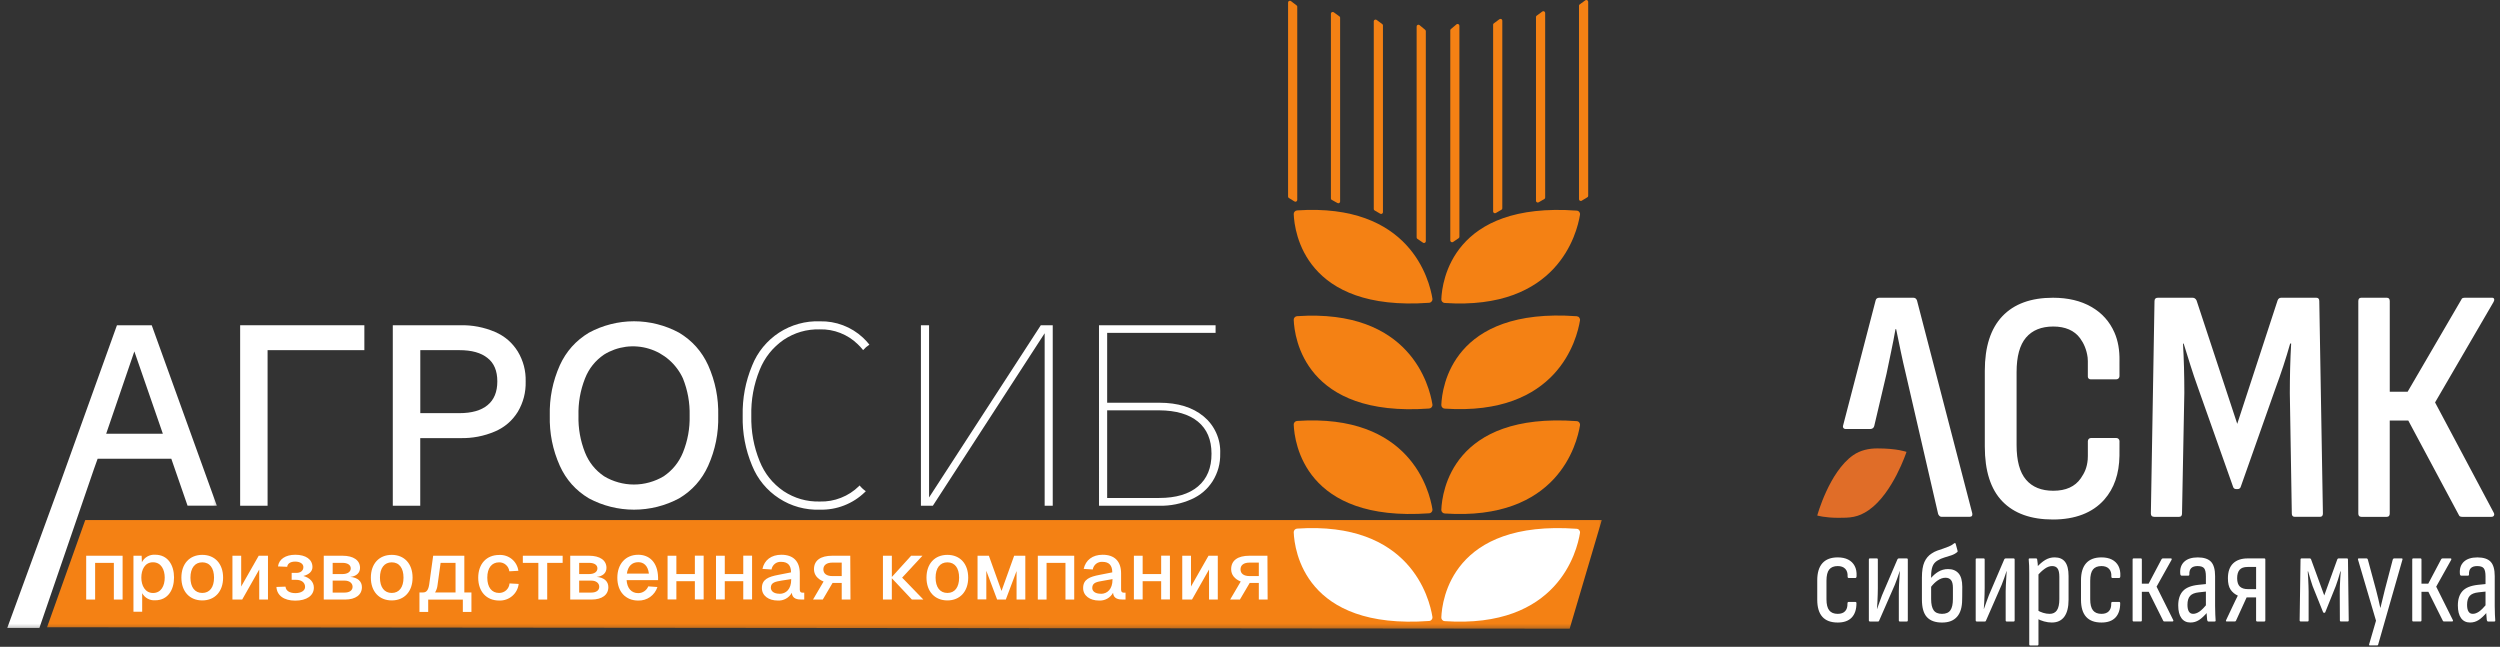
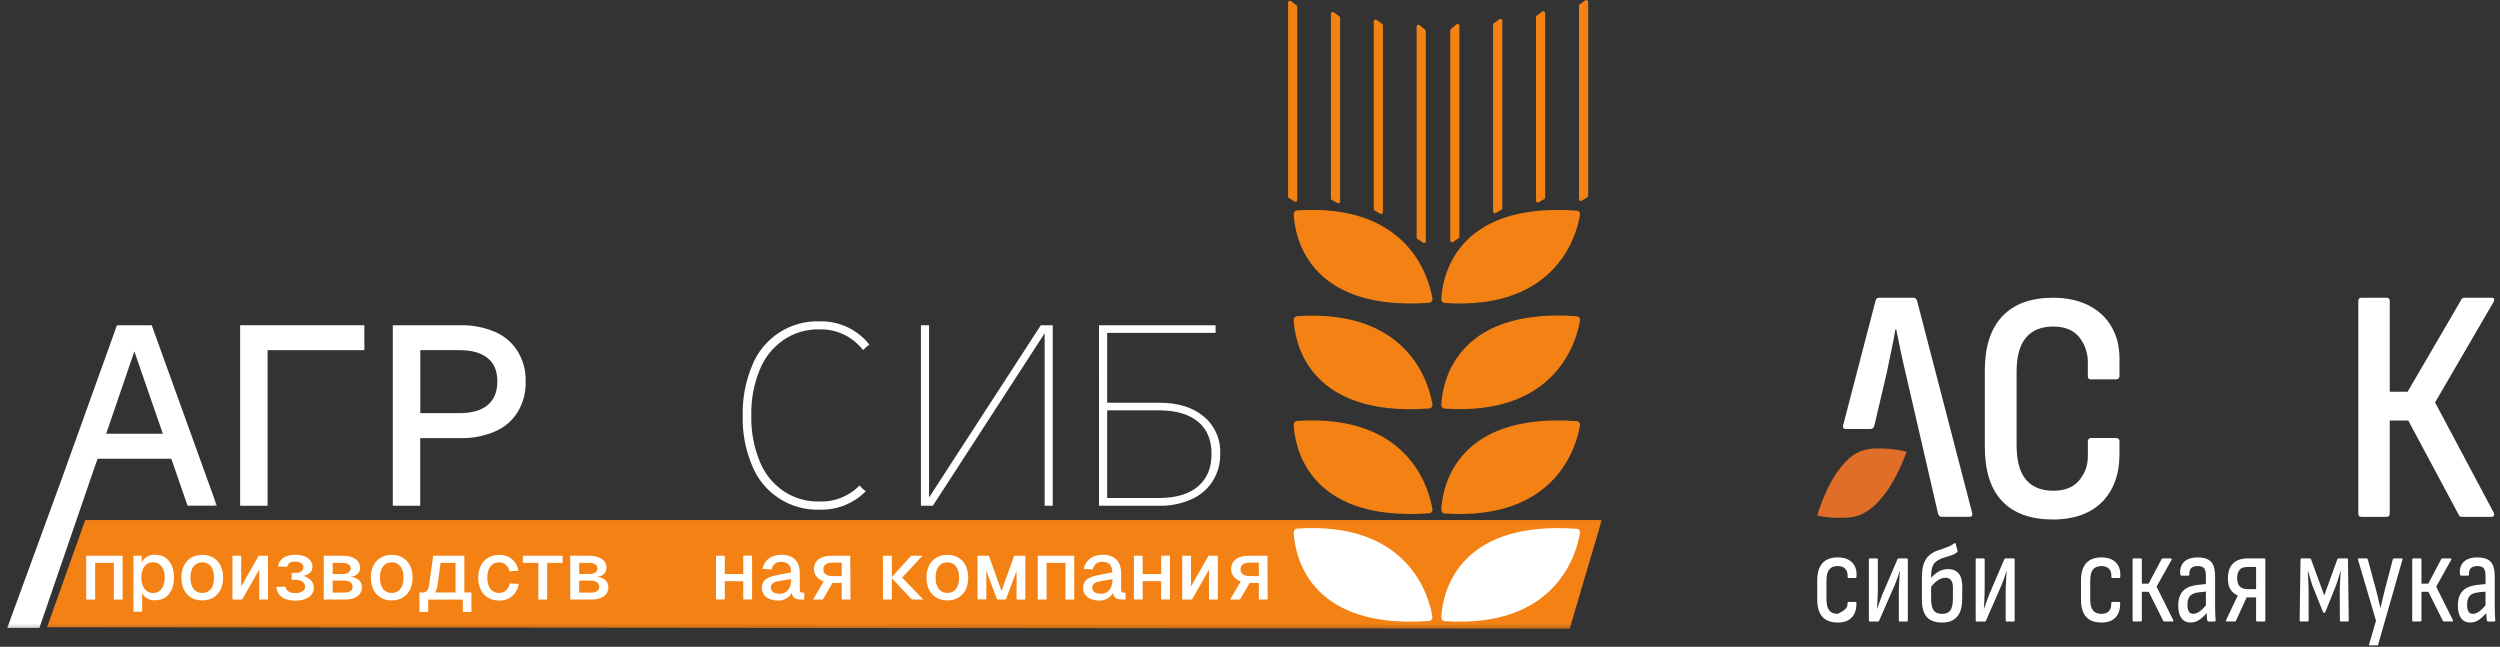
<svg xmlns="http://www.w3.org/2000/svg" width="487" height="126" viewBox="0 0 487 126" fill="none">
  <rect x="0" y="0" width="487" height="126" fill="#333333" stroke="none" />
-   <path d="M419.636 100.677C419.206 100.677 418.99 100.461 418.99 100.027L419.697 58.653C419.701 58.219 419.917 58 420.347 58H427.115C427.458 58 427.718 58.175 427.888 58.522L435.815 82.566L443.674 58.522C443.804 58.175 444.039 58 444.385 58H451.216C451.602 58 451.797 58.219 451.797 58.653L452.504 100.027C452.504 100.461 452.313 100.677 451.923 100.677H447.025C446.638 100.677 446.444 100.461 446.444 100.027L446.057 76.57C446.057 74.92 446.079 73.28 446.122 71.652C446.165 70.024 446.23 68.449 446.317 66.927H446.122C445.736 68.318 445.294 69.761 444.803 71.261C444.308 72.761 443.804 74.205 443.288 75.595L436.523 94.752C436.436 95.099 436.22 95.274 435.877 95.274H435.62C435.277 95.274 435.061 95.102 434.977 94.752L428.147 75.467C427.631 74.033 427.149 72.599 426.698 71.167C426.247 69.733 425.805 68.324 425.378 66.933H425.248C425.335 68.411 425.4 69.964 425.443 71.592C425.486 73.22 425.508 74.861 425.508 76.511L425.057 100.033C425.057 100.467 424.862 100.683 424.476 100.683H419.642L419.636 100.677Z" fill="white" />
  <path d="M459.98 100.677C459.594 100.677 459.399 100.461 459.399 100.027V58.653C459.399 58.219 459.594 58 459.98 58H464.943C465.33 58 465.525 58.219 465.525 58.653V76.311H469.005L479.414 58.456C479.5 58.241 479.608 58.109 479.735 58.066C479.865 58.022 479.995 58 480.125 58H485.474C485.688 58 485.817 58.087 485.861 58.259C485.904 58.434 485.861 58.628 485.731 58.847L474.351 78.395L485.759 99.833C485.889 100.052 485.91 100.246 485.824 100.421C485.737 100.596 485.567 100.68 485.308 100.68H479.636C479.506 100.68 479.38 100.658 479.25 100.614C479.12 100.571 479.012 100.442 478.928 100.224L469.131 81.916H465.521V100.03C465.521 100.464 465.327 100.68 464.94 100.68H459.977L459.98 100.677Z" fill="white" />
  <path d="M412.879 85.935C412.879 85.597 412.604 85.322 412.267 85.322H407.326C406.986 85.322 406.714 85.597 406.714 85.935V85.966C406.714 86.303 406.714 87.425 406.714 87.769C406.714 88.125 406.72 88.384 406.714 88.772V88.809C406.714 89.056 406.707 89.3 406.686 89.547C406.541 91.097 406.089 92.09 405.332 93.184C404.213 94.793 402.433 95.599 399.982 95.599C397.661 95.599 395.89 94.88 394.666 93.443C393.443 92.006 392.831 89.762 392.831 86.716V72.489C392.831 69.443 393.443 67.199 394.666 65.762C395.89 64.324 397.664 63.606 399.982 63.606C402.3 63.606 404.084 64.368 405.202 65.89C405.919 66.868 406.482 68.124 406.673 69.658L406.711 70.358V73.248V73.376C406.711 73.661 406.942 73.892 407.227 73.892H407.323H412.264C412.604 73.892 412.876 73.617 412.876 73.28V73.251C412.883 72.639 412.876 71.252 412.873 70.674C412.873 70.53 412.873 70.386 412.876 70.236C412.907 68.221 412.601 66.402 411.903 64.796C410.957 62.631 409.455 60.956 407.39 59.775C405.329 58.591 402.838 58 399.917 58C395.618 58 392.333 59.203 390.055 61.606C387.777 64.009 386.64 67.552 386.64 72.23V86.972C386.64 91.737 387.777 95.299 390.055 97.658C392.333 100.021 395.618 101.199 399.914 101.199C404.21 101.199 407.625 99.911 409.903 97.337C411.829 95.159 412.818 92.309 412.87 88.781C412.879 88.138 412.886 86.663 412.876 85.963V85.935H412.879Z" fill="white" />
-   <path d="M357.993 121.269C356.661 121.269 355.663 120.9 354.998 120.159C354.334 119.419 354 118.31 354 116.828V113.044C354 111.563 354.337 110.451 355.011 109.701C355.684 108.954 356.68 108.579 357.993 108.579C358.79 108.579 359.47 108.723 360.027 109.007C360.583 109.295 361.003 109.704 361.288 110.245C361.572 110.782 361.696 111.429 361.662 112.188C361.662 112.457 361.587 112.591 361.436 112.591H360.113C359.98 112.591 359.912 112.491 359.912 112.288C359.946 111.651 359.792 111.154 359.452 110.801C359.112 110.448 358.624 110.27 357.993 110.27C357.245 110.27 356.692 110.492 356.333 110.938C355.975 111.385 355.796 112.12 355.796 113.144V116.728C355.796 117.722 355.975 118.444 356.333 118.897C356.692 119.35 357.245 119.578 357.993 119.578C358.624 119.578 359.103 119.406 359.427 119.059C359.752 118.716 359.906 118.222 359.888 117.585C359.888 117.366 359.953 117.257 360.089 117.257H361.436C361.569 117.257 361.637 117.341 361.637 117.51C361.637 118.722 361.328 119.65 360.713 120.297C360.098 120.944 359.189 121.269 357.993 121.269Z" fill="white" />
+   <path d="M357.993 121.269C356.661 121.269 355.663 120.9 354.998 120.159C354.334 119.419 354 118.31 354 116.828V113.044C354 111.563 354.337 110.451 355.011 109.701C355.684 108.954 356.68 108.579 357.993 108.579C358.79 108.579 359.47 108.723 360.027 109.007C360.583 109.295 361.003 109.704 361.288 110.245C361.572 110.782 361.696 111.429 361.662 112.188C361.662 112.457 361.587 112.591 361.436 112.591H360.113C359.98 112.591 359.912 112.491 359.912 112.288C359.946 111.651 359.792 111.154 359.452 110.801C359.112 110.448 358.624 110.27 357.993 110.27C357.245 110.27 356.692 110.492 356.333 110.938C355.975 111.385 355.796 112.12 355.796 113.144V116.728C355.796 117.722 355.975 118.444 356.333 118.897C356.692 119.35 357.245 119.578 357.993 119.578C359.752 118.716 359.906 118.222 359.888 117.585C359.888 117.366 359.953 117.257 360.089 117.257H361.436C361.569 117.257 361.637 117.341 361.637 117.51C361.637 118.722 361.328 119.65 360.713 120.297C360.098 120.944 359.189 121.269 357.993 121.269Z" fill="white" />
  <path d="M364.255 121.065C364.122 121.065 364.054 120.99 364.054 120.837V109.004C364.054 108.854 364.119 108.776 364.255 108.776H365.603C365.735 108.776 365.803 108.851 365.803 109.004V114.554C365.803 114.857 365.794 115.269 365.779 115.791C365.763 116.313 365.742 116.838 365.717 117.369C365.692 117.9 365.661 118.316 365.63 118.619H365.655C365.822 118.181 365.983 117.731 366.14 117.269C366.298 116.806 366.462 116.366 366.626 115.944L369.62 108.957C369.654 108.892 369.691 108.845 369.732 108.82C369.772 108.795 369.818 108.782 369.868 108.782H371.441C371.574 108.782 371.642 108.857 371.642 109.01V120.843C371.642 120.993 371.574 121.072 371.441 121.072H370.093C369.96 121.072 369.892 120.997 369.892 120.843V115.191C369.892 114.872 369.905 114.463 369.929 113.966C369.954 113.469 369.982 112.969 370.016 112.466C370.05 111.963 370.075 111.557 370.09 111.254H370.065C369.917 111.691 369.766 112.132 369.617 112.579C369.469 113.026 369.302 113.466 369.12 113.904L366.051 120.918C366.035 121.018 365.967 121.068 365.85 121.068H364.252L364.255 121.065Z" fill="white" />
  <path d="M385.067 121.065C384.934 121.065 384.866 120.99 384.866 120.837V109.004C384.866 108.854 384.931 108.776 385.067 108.776H386.415C386.548 108.776 386.615 108.851 386.615 109.004V114.554C386.615 114.857 386.606 115.269 386.591 115.791C386.575 116.313 386.554 116.838 386.529 117.369C386.504 117.9 386.473 118.316 386.442 118.619H386.467C386.634 118.181 386.795 117.731 386.952 117.269C387.11 116.806 387.274 116.366 387.438 115.944L390.432 108.957C390.466 108.892 390.503 108.845 390.544 108.82C390.584 108.795 390.63 108.782 390.68 108.782H392.253C392.386 108.782 392.454 108.857 392.454 109.01V120.843C392.454 120.993 392.386 121.072 392.253 121.072H390.905C390.772 121.072 390.704 120.997 390.704 120.843V115.191C390.704 114.872 390.717 114.463 390.741 113.966C390.766 113.469 390.794 112.969 390.828 112.466C390.862 111.963 390.887 111.557 390.902 111.254H390.877C390.729 111.691 390.578 112.132 390.429 112.579C390.281 113.026 390.114 113.466 389.932 113.904L386.863 120.918C386.847 121.018 386.779 121.068 386.662 121.068H385.064L385.067 121.065Z" fill="white" />
-   <path d="M395.498 125.734C395.365 125.734 395.297 125.659 395.297 125.505V111.629C395.297 111.091 395.288 110.607 395.273 110.179C395.257 109.751 395.232 109.376 395.198 109.057C395.164 108.873 395.223 108.779 395.371 108.779H396.62C396.753 108.779 396.827 108.854 396.846 109.007C396.88 109.192 396.911 109.454 396.945 109.788C396.979 110.126 396.994 110.42 396.994 110.673L397.093 111.529V125.505C397.093 125.655 397.025 125.734 396.892 125.734H395.495H395.498ZM399.717 121.268C399.216 121.268 398.706 121.197 398.181 121.053C397.655 120.909 397.21 120.722 396.846 120.484L396.821 118.844C397.17 119.062 397.56 119.241 397.992 119.375C398.425 119.509 398.848 119.578 399.266 119.578C399.896 119.578 400.372 119.347 400.687 118.884C401.002 118.422 401.16 117.694 401.16 116.703V112.363C401.16 111.623 401.049 111.088 400.823 110.76C400.598 110.432 400.245 110.27 399.763 110.27C399.281 110.27 398.824 110.438 398.341 110.773C397.859 111.11 397.318 111.613 396.719 112.285L396.645 110.62C397.26 109.929 397.85 109.417 398.416 109.079C398.981 108.742 399.587 108.576 400.236 108.576C401.151 108.576 401.834 108.87 402.282 109.46C402.73 110.048 402.956 110.966 402.956 112.21V116.825C402.956 118.287 402.678 119.394 402.121 120.144C401.565 120.893 400.761 121.265 399.714 121.265L399.717 121.268Z" fill="white" />
  <path d="M409.371 121.268C408.039 121.268 407.041 120.9 406.377 120.159C405.712 119.419 405.378 118.309 405.378 116.828V113.044C405.378 111.563 405.715 110.451 406.389 109.701C407.063 108.954 408.058 108.579 409.371 108.579C410.169 108.579 410.849 108.723 411.405 109.007C411.961 109.295 412.382 109.704 412.666 110.245C412.947 110.782 413.074 111.429 413.04 112.188C413.04 112.457 412.966 112.591 412.814 112.591H411.492C411.359 112.591 411.291 112.491 411.291 112.288C411.325 111.651 411.17 111.154 410.83 110.801C410.49 110.448 410.002 110.27 409.371 110.27C408.624 110.27 408.07 110.491 407.712 110.938C407.353 111.385 407.174 112.119 407.174 113.144V116.728C407.174 117.722 407.353 118.444 407.712 118.897C408.07 119.35 408.624 119.578 409.371 119.578C410.002 119.578 410.481 119.406 410.806 119.059C411.13 118.716 411.285 118.222 411.266 117.584C411.266 117.366 411.331 117.256 411.467 117.256H412.814C412.947 117.256 413.015 117.341 413.015 117.509C413.015 118.722 412.706 119.65 412.091 120.297C411.476 120.943 410.568 121.268 409.371 121.268Z" fill="white" />
  <path d="M415.633 121.065C415.5 121.065 415.432 120.99 415.432 120.837V109.004C415.432 108.854 415.497 108.776 415.633 108.776H417.03C417.163 108.776 417.231 108.851 417.231 109.004V113.697H418.554L421.072 108.929C421.137 108.829 421.221 108.779 421.323 108.779H422.896C422.979 108.779 423.029 108.807 423.044 108.867C423.06 108.926 423.054 108.988 423.02 109.057L420.099 114.279L423.344 120.787C423.378 120.856 423.381 120.918 423.356 120.978C423.332 121.037 423.276 121.065 423.196 121.065H421.623C421.49 121.065 421.406 121.006 421.372 120.887L418.578 115.288H417.231V120.837C417.231 120.987 417.163 121.065 417.03 121.065H415.633Z" fill="white" />
  <path d="M426.713 121.268C425.947 121.268 425.356 120.984 424.942 120.409C424.525 119.837 424.318 119.012 424.318 117.938C424.318 116.744 424.618 115.816 425.217 115.15C425.817 114.485 426.821 114.079 428.237 113.925L429.983 113.747V115.21L428.336 115.388C427.538 115.472 426.967 115.703 426.627 116.081C426.287 116.46 426.117 117.038 426.117 117.809C426.117 118.381 426.209 118.819 426.392 119.122C426.574 119.425 426.849 119.575 427.214 119.575C427.612 119.575 428.02 119.431 428.438 119.147C428.855 118.862 429.386 118.331 430.036 117.556L430.085 119.172C429.451 119.912 428.883 120.447 428.376 120.775C427.869 121.103 427.316 121.265 426.716 121.265L426.713 121.268ZM430.181 121.065C430.082 121.065 430.008 120.972 429.955 120.787C429.94 120.553 429.909 120.203 429.869 119.74C429.828 119.278 429.807 118.878 429.807 118.544L429.708 118.116V112.288C429.708 111.532 429.597 111.007 429.371 110.71C429.145 110.416 428.719 110.27 428.085 110.27C426.97 110.27 426.438 110.807 426.487 111.885C426.487 112.054 426.419 112.138 426.287 112.138H424.989C424.822 112.138 424.732 112.013 424.713 111.76C424.63 110.766 424.887 109.991 425.486 109.426C426.086 108.863 426.967 108.582 428.132 108.582C429.297 108.582 430.168 108.863 430.703 109.426C431.235 109.988 431.5 110.926 431.5 112.238V118.041C431.5 118.697 431.513 119.253 431.538 119.706C431.562 120.159 431.584 120.522 431.599 120.79C431.633 120.975 431.575 121.068 431.423 121.068H430.175L430.181 121.065Z" fill="white" />
  <path d="M433.776 121.065C433.609 121.065 433.569 120.972 433.652 120.787L434.975 117.987C435.123 117.669 435.278 117.344 435.435 117.016C435.593 116.688 435.757 116.363 435.92 116.044V116.019C435.321 115.75 434.851 115.36 434.511 114.847C434.171 114.335 433.998 113.607 433.998 112.666C433.998 111.373 434.335 110.401 435.009 109.751C435.683 109.104 436.625 108.779 437.84 108.779H441.085C441.218 108.779 441.286 108.854 441.286 109.007V120.84C441.286 120.99 441.218 121.068 441.085 121.068H439.713C439.564 121.068 439.487 120.993 439.487 120.84V116.375H437.642L435.571 120.915C435.522 121.015 435.448 121.065 435.346 121.065H433.773H433.776ZM437.868 114.76H439.49V110.445H437.818C437.104 110.445 436.588 110.629 436.27 111.001C435.954 111.369 435.797 111.916 435.797 112.641C435.797 113.366 435.976 113.941 436.335 114.269C436.693 114.597 437.203 114.76 437.871 114.76H437.868Z" fill="white" />
  <path d="M448.196 121.065C448.047 121.065 447.97 120.99 447.97 120.837L448.143 109.004C448.143 108.854 448.208 108.776 448.344 108.776H449.967C450.066 108.776 450.14 108.835 450.192 108.951L452.764 115.991L455.31 108.951C455.375 108.832 455.453 108.776 455.536 108.776H457.183C457.316 108.776 457.384 108.851 457.384 109.004L457.533 120.837C457.533 120.987 457.465 121.065 457.332 121.065H456.009C455.876 121.065 455.808 120.99 455.808 120.837L455.783 115.238C455.783 114.985 455.793 114.625 455.808 114.154C455.823 113.682 455.848 113.188 455.882 112.666C455.916 112.144 455.947 111.691 455.981 111.304H455.907C455.759 111.86 455.604 112.385 455.446 112.882C455.289 113.379 455.144 113.804 455.011 114.157L452.965 119.253C452.949 119.337 452.881 119.378 452.764 119.378C452.646 119.378 452.572 119.337 452.538 119.253L450.492 114.157C450.375 113.804 450.239 113.379 450.081 112.882C449.923 112.385 449.769 111.86 449.621 111.304H449.546C449.58 111.691 449.608 112.144 449.633 112.666C449.658 113.188 449.679 113.685 449.695 114.154C449.71 114.625 449.72 114.985 449.72 115.238V120.837C449.72 120.987 449.652 121.065 449.519 121.065H448.196Z" fill="white" />
  <path d="M461.646 125.734C461.578 125.734 461.535 125.705 461.51 125.646C461.486 125.587 461.489 125.524 461.523 125.455L462.846 120.915L459.353 109.057C459.285 108.873 459.338 108.779 459.502 108.779H461.025C461.124 108.779 461.198 108.848 461.251 108.982L462.873 114.988C463.022 115.544 463.164 116.11 463.297 116.691C463.43 117.272 463.553 117.831 463.671 118.369H463.72C463.853 117.831 463.989 117.269 464.131 116.678C464.273 116.091 464.409 115.525 464.542 114.988L466.115 108.982C466.165 108.848 466.248 108.779 466.366 108.779H467.837C468.004 108.779 468.053 108.873 467.985 109.057L463.269 125.555C463.254 125.674 463.176 125.73 463.043 125.73H461.646V125.734Z" fill="white" />
  <path d="M470.105 121.065C469.972 121.065 469.904 120.99 469.904 120.837V109.004C469.904 108.854 469.969 108.776 470.105 108.776H471.502C471.635 108.776 471.703 108.851 471.703 109.004V113.697H473.026L475.545 108.929C475.61 108.829 475.693 108.779 475.795 108.779H477.368C477.452 108.779 477.501 108.807 477.516 108.867C477.532 108.926 477.526 108.988 477.492 109.057L474.571 114.279L477.816 120.787C477.85 120.856 477.853 120.918 477.829 120.978C477.804 121.037 477.748 121.065 477.668 121.065H476.095C475.962 121.065 475.878 121.006 475.844 120.887L473.051 115.288H471.703V120.837C471.703 120.987 471.635 121.065 471.502 121.065H470.105Z" fill="white" />
  <path d="M481.185 121.268C480.419 121.268 479.828 120.984 479.414 120.409C478.997 119.837 478.79 119.012 478.79 117.938C478.79 116.744 479.09 115.816 479.689 115.15C480.289 114.485 481.293 114.079 482.709 113.925L484.455 113.747V115.21L482.808 115.388C482.01 115.472 481.439 115.703 481.099 116.081C480.759 116.46 480.586 117.038 480.586 117.809C480.586 118.381 480.675 118.819 480.861 119.122C481.043 119.425 481.318 119.575 481.683 119.575C482.082 119.575 482.49 119.431 482.907 119.147C483.321 118.862 483.856 118.331 484.505 117.556L484.554 119.172C483.92 119.912 483.352 120.447 482.845 120.775C482.338 121.103 481.785 121.265 481.185 121.265V121.268ZM484.653 121.065C484.554 121.065 484.477 120.972 484.427 120.787C484.412 120.553 484.381 120.203 484.341 119.74C484.301 119.278 484.279 118.878 484.279 118.544L484.18 118.116V112.288C484.18 111.532 484.069 111.007 483.843 110.71C483.618 110.416 483.191 110.27 482.557 110.27C481.442 110.27 480.91 110.807 480.96 111.885C480.96 112.054 480.892 112.138 480.759 112.138H479.461C479.294 112.138 479.201 112.013 479.186 111.76C479.102 110.766 479.362 109.991 479.958 109.426C480.558 108.863 481.439 108.582 482.604 108.582C483.769 108.582 484.641 108.863 485.175 109.426C485.707 109.988 485.973 110.926 485.973 112.238V118.041C485.973 118.697 485.985 119.253 486.01 119.706C486.034 120.159 486.056 120.522 486.072 120.79C486.106 120.975 486.047 121.068 485.898 121.068H484.65L484.653 121.065Z" fill="white" />
  <path d="M381.522 111.685C381.04 111.129 380.357 110.854 379.476 110.854C378.778 110.854 378.132 111.035 377.542 111.398C377.056 111.694 376.605 112.085 376.182 112.569V112.235C376.182 111.463 376.274 110.832 376.457 110.341C376.639 109.854 376.954 109.476 377.406 109.207C377.838 108.938 378.293 108.735 378.765 108.601C379.238 108.467 379.696 108.323 380.138 108.173C380.58 108.023 380.957 107.81 381.272 107.542C381.321 107.507 381.346 107.467 381.346 107.417C381.346 107.367 381.337 107.307 381.321 107.239L380.972 105.951C380.957 105.867 380.917 105.817 380.861 105.801C380.802 105.786 380.75 105.792 380.697 105.826C380.382 106.079 380.036 106.286 379.662 106.445C379.288 106.604 378.905 106.748 378.515 106.873C378.123 106.998 377.742 107.129 377.369 107.264C376.995 107.398 376.633 107.582 376.284 107.82C375.669 108.207 375.199 108.763 374.874 109.485C374.55 110.207 374.389 111.216 374.389 112.513V116.781C374.389 118.362 374.714 119.506 375.363 120.212C376.012 120.918 376.991 121.272 378.308 121.272C379.625 121.272 380.561 120.897 381.229 120.15C381.893 119.403 382.227 118.278 382.227 116.781L382.239 116.26L382.252 114.313C382.252 113.119 382.011 112.244 381.528 111.688L381.522 111.685ZM380.425 116.256V116.703C380.425 117.678 380.264 118.403 379.94 118.872C379.615 119.344 379.071 119.578 378.305 119.578C377.538 119.578 376.995 119.344 376.67 118.872C376.346 118.4 376.185 117.678 376.185 116.703V114.303C376.568 113.807 376.985 113.4 377.433 113.088C377.95 112.726 378.466 112.544 378.982 112.544C379.448 112.544 379.804 112.694 380.054 112.997C380.305 113.3 380.428 113.804 380.428 114.51V116.253L380.425 116.256Z" fill="white" />
  <path d="M384.189 99.961L373.428 58.522C373.298 58.175 373.063 58 372.72 58H366.081C365.695 58 365.457 58.175 365.373 58.522L359.013 82.975C358.936 83.272 359.158 83.563 359.464 83.563H364.391C364.731 83.563 365.024 83.326 365.101 82.991L367.5 72.789C367.8 71.314 368.102 69.868 368.402 68.455C368.702 67.043 368.983 65.599 369.24 64.121H369.37C369.669 65.599 369.972 67.052 370.272 68.486C370.572 69.921 370.893 71.355 371.239 72.786L377.557 100.152C377.727 100.499 377.943 100.674 378.203 100.674H383.679C384.109 100.674 384.282 100.436 384.195 99.958L384.189 99.961Z" fill="white" />
  <path d="M354 100.424C354 100.424 355.493 100.87 358.145 100.87C360.348 100.87 361.927 100.842 364.057 99.352C368.751 96.071 371.388 88.028 371.388 88.028C371.388 88.028 369.595 87.35 365.713 87.35C364.063 87.35 362.397 87.694 360.997 88.672C356.303 91.953 354 100.424 354 100.424Z" fill="#E06D28" />
  <mask id="mask0_219_671" style="mask-type:luminance" maskUnits="userSpaceOnUse" x="8" y="100" width="305" height="23">
    <path d="M8.28 100.523H312.436V122.683H8.28V100.523Z" fill="white" />
  </mask>
  <g mask="url(#mask0_219_671)">
    <path d="M9.163 122.187L305.771 122.466L312.028 101.298H16.608L9.163 122.187Z" fill="#F48114" />
  </g>
  <path d="M280.77 120.27C280.91 116.798 282.914 101.256 307.146 103.008C307.353 103.023 307.518 103.116 307.642 103.277C307.766 103.437 307.813 103.618 307.782 103.819C307.203 107.41 303.457 122.497 281.416 120.998C281.225 120.988 281.07 120.91 280.946 120.766C280.817 120.626 280.76 120.461 280.77 120.27Z" fill="white" />
  <path d="M252.018 103.705C252.162 107.182 254.157 122.724 278.399 120.967C278.6 120.952 278.766 120.864 278.89 120.698C279.019 120.538 279.065 120.357 279.034 120.156C278.456 116.565 274.71 101.484 252.664 102.972C252.472 102.992 252.317 103.07 252.193 103.209C252.069 103.354 252.007 103.519 252.018 103.705Z" fill="white" />
  <path d="M280.77 99.293C280.91 95.821 282.914 80.28 307.146 82.036C307.353 82.052 307.518 82.14 307.642 82.3C307.766 82.46 307.813 82.641 307.782 82.847C307.203 86.433 303.457 101.52 281.416 100.027C281.225 100.011 281.07 99.934 280.946 99.789C280.817 99.65 280.76 99.484 280.77 99.293Z" fill="#F48114" />
  <path d="M280.77 58.285C280.91 54.813 282.914 39.272 307.146 41.029C307.353 41.044 307.518 41.132 307.642 41.292C307.766 41.452 307.813 41.638 307.782 41.84C307.203 45.425 303.457 60.507 281.416 59.019C281.225 59.003 281.07 58.926 280.946 58.786C280.817 58.642 280.76 58.476 280.77 58.285Z" fill="#F48114" />
  <path d="M280.77 78.864C280.91 75.392 282.914 59.846 307.146 61.602C307.353 61.623 307.518 61.711 307.642 61.871C307.766 62.036 307.813 62.217 307.782 62.419C307.203 66.009 303.457 81.091 281.416 79.598C281.225 79.582 281.07 79.505 280.946 79.365C280.817 79.221 280.76 79.055 280.77 78.864Z" fill="#F48114" />
  <path d="M252.017 62.32C252.162 65.792 254.156 81.339 278.398 79.582C278.6 79.561 278.765 79.474 278.889 79.314C279.018 79.153 279.065 78.972 279.034 78.771C278.455 75.18 274.709 60.093 252.663 61.592C252.472 61.607 252.317 61.685 252.193 61.824C252.064 61.964 252.007 62.129 252.017 62.32Z" fill="#F48114" />
  <path d="M252.017 82.729C252.162 86.206 254.156 101.747 278.398 99.99C278.6 99.975 278.765 99.887 278.889 99.727C279.018 99.562 279.065 99.381 279.034 99.179C278.455 95.594 274.709 80.507 252.663 82C252.472 82.016 252.317 82.093 252.193 82.238C252.064 82.377 252.007 82.543 252.017 82.729Z" fill="#F48114" />
  <path d="M252.018 41.716C252.162 45.198 254.157 60.734 278.399 58.983C278.6 58.967 278.766 58.874 278.895 58.714C279.019 58.554 279.065 58.368 279.034 58.166C278.456 54.581 274.71 39.499 252.664 40.987C252.472 41.003 252.317 41.085 252.193 41.225C252.069 41.364 252.007 41.53 252.018 41.716Z" fill="#F48114" />
  <path d="M282.516 5.926V46.846C282.521 46.986 282.578 47.084 282.702 47.151C282.821 47.218 282.94 47.213 283.059 47.136L284.133 46.407C284.237 46.34 284.293 46.242 284.293 46.118V5.022C284.293 4.872 284.226 4.764 284.092 4.702C283.952 4.64 283.828 4.655 283.715 4.753L282.625 5.663C282.552 5.735 282.516 5.823 282.516 5.926Z" fill="#F48114" />
  <path d="M290.86 4.8V41.225C290.876 41.354 290.943 41.447 291.062 41.504C291.181 41.561 291.294 41.556 291.408 41.483L292.498 40.848C292.596 40.791 292.648 40.703 292.648 40.589V3.989C292.633 3.849 292.56 3.756 292.431 3.704C292.302 3.653 292.188 3.668 292.08 3.751L290.99 4.557C290.907 4.619 290.86 4.696 290.86 4.8Z" fill="#F48114" />
  <path d="M299.21 3.291V39.143C299.225 39.272 299.293 39.365 299.411 39.422C299.53 39.478 299.644 39.468 299.752 39.396L300.843 38.766C300.946 38.703 300.992 38.616 300.998 38.502V2.49C300.982 2.356 300.91 2.263 300.781 2.206C300.651 2.154 300.533 2.17 300.424 2.258L299.349 3.053C299.262 3.11 299.215 3.188 299.21 3.291Z" fill="#F48114" />
  <path d="M307.59 1.163V38.828C307.595 38.889 307.616 38.946 307.647 38.998C307.683 39.05 307.73 39.086 307.781 39.112C307.838 39.143 307.895 39.153 307.957 39.148C308.019 39.148 308.076 39.127 308.128 39.091L309.218 38.43C309.326 38.368 309.378 38.28 309.378 38.161V0.325C309.368 0.181 309.295 0.083 309.161 0.026C309.032 -0.031 308.913 -0.016 308.799 0.077L307.678 0.894C307.606 0.966 307.575 1.059 307.59 1.163Z" fill="#F48114" />
  <path d="M277.748 6.066V46.986C277.748 47.125 277.686 47.228 277.562 47.296C277.438 47.363 277.319 47.358 277.2 47.275L276.115 46.536C276.012 46.469 275.96 46.376 275.96 46.252V5.162C275.96 5.012 276.027 4.908 276.161 4.846C276.291 4.784 276.415 4.8 276.528 4.893L277.618 5.802C277.701 5.869 277.742 5.957 277.748 6.066Z" fill="#F48114" />
  <path d="M269.398 4.939V41.364C269.393 41.421 269.372 41.478 269.336 41.53C269.3 41.581 269.259 41.617 269.202 41.643C269.145 41.669 269.088 41.685 269.026 41.679C268.964 41.674 268.907 41.654 268.856 41.623L267.765 40.987C267.667 40.93 267.61 40.848 267.61 40.729V4.133C267.621 3.994 267.693 3.896 267.827 3.839C267.957 3.787 268.075 3.803 268.184 3.891L269.274 4.697C269.352 4.759 269.393 4.841 269.398 4.939Z" fill="#F48114" />
  <path d="M261.054 3.431V39.282C261.049 39.344 261.028 39.401 260.992 39.453C260.956 39.499 260.909 39.541 260.853 39.566C260.801 39.592 260.739 39.602 260.677 39.597C260.615 39.592 260.558 39.572 260.512 39.535L259.411 38.926C259.313 38.874 259.261 38.786 259.261 38.672V2.635C259.277 2.501 259.349 2.408 259.478 2.356C259.607 2.299 259.721 2.32 259.83 2.403L260.92 3.193C261.002 3.25 261.049 3.327 261.054 3.431Z" fill="#F48114" />
  <path d="M252.705 1.307V38.972C252.694 39.106 252.627 39.2 252.508 39.261C252.389 39.318 252.271 39.313 252.162 39.241L251.072 38.569C250.969 38.507 250.917 38.419 250.917 38.3V0.47C250.927 0.325 250.994 0.227 251.129 0.17C251.258 0.114 251.377 0.129 251.49 0.222L252.581 1.059C252.668 1.116 252.71 1.199 252.705 1.307Z" fill="#F48114" />
  <path d="M23.883 116.793H22.178V109.647H18.531V116.793H16.79V108.257H23.883V116.793Z" fill="white" />
  <path d="M25.997 108.257H27.593L27.64 109.528C27.882 109.043 28.239 108.671 28.714 108.402C29.184 108.138 29.691 108.025 30.228 108.061C32.729 108.061 33.902 110.122 33.902 112.499C33.902 114.876 32.729 116.937 30.228 116.937C29.711 116.973 29.221 116.865 28.761 116.617C28.301 116.364 27.95 116.012 27.696 115.553V119.164H25.997V108.257ZM29.799 115.516C31.411 115.516 32.088 114.085 32.088 112.525C32.088 110.965 31.396 109.533 29.799 109.533C28.203 109.533 27.531 110.996 27.531 112.525C27.531 114.054 28.254 115.516 29.825 115.516H29.799Z" fill="white" />
  <path d="M35.333 112.525C35.333 109.807 36.944 108.087 39.404 108.087C41.863 108.087 43.46 109.823 43.46 112.525C43.46 115.227 41.848 116.963 39.404 116.963C36.955 116.963 35.333 115.243 35.333 112.525ZM39.404 115.506C40.856 115.506 41.693 114.395 41.693 112.525C41.693 110.655 40.856 109.544 39.404 109.544C37.952 109.544 37.099 110.66 37.099 112.525C37.099 114.39 37.957 115.506 39.404 115.506Z" fill="white" />
  <path d="M52.202 116.793H50.497V110.944L47.18 116.793H45.278V108.257H46.983V114.251L50.398 108.257H52.202V116.793Z" fill="white" />
  <path d="M59.099 110.463C59.099 109.833 58.464 109.399 57.508 109.399C56.552 109.399 56.025 109.787 55.943 110.412L54.155 110.339C54.32 108.939 55.622 108.066 57.518 108.066C59.58 108.066 60.866 108.981 60.866 110.463C60.866 111.29 60.231 111.915 59.099 112.199C60.365 112.556 61.14 113.383 61.14 114.473C61.14 116.018 59.745 117.004 57.518 117.004C55.297 117.004 53.933 115.981 53.85 114.338L55.622 114.276C55.669 115.062 56.413 115.542 57.529 115.542C58.64 115.542 59.43 115.072 59.43 114.333C59.43 113.465 58.717 112.938 57.653 112.949H56.816V111.595H57.653C58.516 111.636 59.099 111.192 59.099 110.463Z" fill="white" />
  <path d="M63.067 108.257H66.736C68.859 108.257 70.135 109.146 70.135 110.624C70.135 111.605 69.412 112.267 68.234 112.38C69.644 112.494 70.502 113.233 70.502 114.375C70.502 115.873 69.278 116.793 67.216 116.793H63.067V108.257ZM66.705 111.827C67.702 111.827 68.327 111.399 68.327 110.717C68.327 110.04 67.692 109.642 66.705 109.642H64.803V111.827H66.705ZM67.139 115.434C68.089 115.434 68.683 115.005 68.683 114.307C68.683 113.61 68.089 113.104 67.139 113.104H64.803V115.434H67.139Z" fill="white" />
  <path d="M72.243 112.525C72.243 109.807 73.855 108.087 76.314 108.087C78.774 108.087 80.37 109.823 80.37 112.525C80.37 115.227 78.763 116.963 76.314 116.963C73.871 116.963 72.243 115.243 72.243 112.525ZM76.314 115.506C77.766 115.506 78.603 114.395 78.603 112.525C78.603 110.655 77.766 109.544 76.314 109.544C74.863 109.544 74.015 110.66 74.015 112.525C74.015 114.39 74.868 115.506 76.314 115.506Z" fill="white" />
  <path d="M90.451 115.408H91.835V119.211H90.161V116.798H83.413V119.211H81.709V115.408H82.421C83.093 115.408 83.445 114.922 83.605 113.863L84.38 108.257H90.451V115.408ZM88.74 115.408V109.647H85.832L85.232 113.977C85.18 114.488 85.02 114.969 84.752 115.408H88.74Z" fill="white" />
  <path d="M97.23 109.544C95.778 109.544 94.925 110.66 94.925 112.525C94.925 114.39 95.778 115.506 97.23 115.506C97.483 115.506 97.731 115.465 97.968 115.372C98.206 115.284 98.418 115.15 98.609 114.979C98.795 114.809 98.945 114.607 99.058 114.38C99.172 114.147 99.234 113.91 99.255 113.651L101.037 113.749C100.986 114.209 100.846 114.643 100.629 115.051C100.412 115.46 100.123 115.811 99.772 116.111C99.42 116.41 99.022 116.638 98.583 116.787C98.149 116.937 97.695 117.004 97.235 116.984C94.755 116.984 93.158 115.232 93.158 112.546C93.158 109.854 94.755 108.107 97.235 108.107C97.684 108.082 98.123 108.138 98.552 108.278C98.976 108.417 99.363 108.629 99.715 108.913C100.061 109.203 100.345 109.539 100.562 109.936C100.779 110.329 100.919 110.748 100.981 111.192L99.213 111.29C99.188 111.047 99.115 110.815 99.002 110.598C98.888 110.381 98.743 110.195 98.557 110.035C98.376 109.869 98.17 109.75 97.937 109.663C97.71 109.58 97.472 109.539 97.23 109.544Z" fill="white" />
  <path d="M109.603 109.647H106.596V116.793H104.871V109.647H101.848V108.257H109.603V109.647Z" fill="white" />
  <path d="M111.081 108.257H114.749C116.873 108.257 118.139 109.146 118.139 110.624C118.139 111.605 117.415 112.267 116.237 112.38C117.658 112.494 118.506 113.233 118.506 114.375C118.506 115.873 117.286 116.793 115.225 116.793H111.081V108.257ZM114.755 111.827C115.752 111.827 116.377 111.399 116.377 110.717C116.377 110.04 115.747 109.642 114.755 109.642H112.822V111.827H114.755ZM115.194 115.434C116.139 115.434 116.733 115.005 116.733 114.307C116.733 113.61 116.139 113.104 115.194 113.104H112.822V115.434H115.194Z" fill="white" />
-   <path d="M124.344 108.066C126.395 108.066 128.116 109.435 128.193 112.463V113.005H122.06C122.174 114.602 122.996 115.542 124.329 115.542C124.757 115.542 125.15 115.418 125.501 115.181C125.858 114.938 126.116 114.623 126.282 114.225L128.069 114.349C127.94 114.741 127.754 115.108 127.511 115.439C127.268 115.77 126.974 116.059 126.638 116.297C126.302 116.534 125.935 116.71 125.538 116.829C125.145 116.948 124.742 116.999 124.329 116.989C121.849 116.989 120.257 115.237 120.257 112.551C120.257 109.864 121.854 108.066 124.344 108.066ZM126.406 111.74C126.214 110.112 125.315 109.513 124.344 109.513C123.078 109.513 122.303 110.339 122.117 111.74H126.406Z" fill="white" />
-   <path d="M131.758 108.257V111.827H135.359V108.242H137.07V116.772H135.359V113.217H131.758V116.772H130.043V108.257H131.758Z" fill="white" />
  <path d="M141.187 108.257V111.827H144.788V108.242H146.504V116.772H144.788V113.217H141.187V116.772H139.477V108.257H141.187Z" fill="white" />
  <path d="M152.213 108.066C154.533 108.066 155.799 109.337 155.799 111.688V114.855C155.799 115.294 155.995 115.454 156.331 115.454H156.667V116.793H156.145C155.37 116.793 154.326 116.679 154.244 115.475C153.97 115.971 153.587 116.359 153.086 116.632C152.59 116.901 152.058 117.02 151.49 116.984C149.764 116.984 148.416 116.069 148.416 114.555C148.416 112.85 149.681 112.349 151.65 111.977L154.094 111.497C154.094 110.128 153.463 109.451 152.192 109.451C151.97 109.43 151.753 109.456 151.536 109.518C151.324 109.58 151.128 109.683 150.952 109.818C150.777 109.957 150.632 110.122 150.518 110.314C150.405 110.505 150.327 110.711 150.291 110.934L148.524 110.82C148.896 109.094 150.25 108.066 152.213 108.066ZM151.857 115.677C153.128 115.677 154.125 114.757 154.125 112.923V112.809L152.28 113.093C151.107 113.305 150.157 113.419 150.157 114.499C150.183 115.15 150.73 115.661 151.857 115.661V115.677Z" fill="white" />
  <path d="M165.672 116.793H163.967V113.558H162.18L160.278 116.793H158.377L160.433 113.279C159.224 112.799 158.563 111.946 158.563 110.882C158.563 109.177 159.834 108.257 162.123 108.257H165.631L165.672 116.793ZM162.159 112.22H163.967V109.595H162.159C161.038 109.595 160.392 110.076 160.392 110.913C160.392 111.75 161.038 112.22 162.159 112.22Z" fill="white" />
  <path d="M173.732 108.257V112.396L177.488 108.257H179.694L175.737 112.525L179.87 116.793H177.638L173.727 112.639V116.793H171.996V108.257H173.732Z" fill="white" />
  <path d="M180.48 112.525C180.48 109.807 182.087 108.087 184.556 108.087C187.021 108.087 188.607 109.823 188.607 112.525C188.607 115.227 187 116.963 184.556 116.963C182.107 116.963 180.48 115.243 180.48 112.525ZM184.556 115.506C185.998 115.506 186.835 114.395 186.835 112.525C186.835 110.655 185.998 109.544 184.556 109.544C183.11 109.544 182.252 110.66 182.252 112.525C182.252 114.39 183.105 115.506 184.556 115.506Z" fill="white" />
  <path d="M192.632 108.257L195.096 115.119L197.556 108.257H199.731V116.793H198.026V111.238L195.933 116.793H194.239L192.136 111.192V116.767H190.426V108.257H192.632Z" fill="white" />
  <path d="M209.258 116.793H207.553V109.647H203.87V116.793H202.165V108.257H209.258V116.793Z" fill="white" />
  <path d="M214.797 108.066C217.117 108.066 218.388 109.337 218.388 111.688V114.855C218.388 115.294 218.584 115.454 218.92 115.454H219.256V116.793H218.723C217.954 116.793 216.91 116.679 216.822 115.475C216.548 115.971 216.166 116.359 215.665 116.632C215.169 116.901 214.637 117.02 214.068 116.984C212.343 116.984 210.994 116.069 210.994 114.555C210.994 112.85 212.265 112.349 214.228 111.977L216.672 111.497C216.672 110.128 216.042 109.451 214.771 109.451C214.549 109.43 214.332 109.456 214.12 109.518C213.903 109.58 213.707 109.683 213.531 109.818C213.355 109.957 213.211 110.122 213.097 110.314C212.983 110.505 212.906 110.711 212.87 110.934L211.103 110.82C211.485 109.094 212.833 108.066 214.797 108.066ZM214.445 115.677C215.711 115.677 216.714 114.757 216.714 112.923V112.809L214.895 113.135C213.722 113.341 212.771 113.455 212.771 114.535C212.771 115.15 213.314 115.661 214.445 115.661V115.677Z" fill="white" />
  <path d="M222.588 108.257V111.827H226.195V108.242H227.9V116.772H226.195V113.217H222.588V116.772H220.883V108.257H222.588Z" fill="white" />
  <path d="M237.225 116.793H235.52V110.944L232.203 116.793H230.302V108.257H232.007V114.251L235.417 108.257H237.225V116.793Z" fill="white" />
  <path d="M246.933 116.793H245.218V113.558H243.441L241.534 116.793H239.633L241.694 113.279C240.49 112.799 239.829 111.946 239.829 110.882C239.829 109.177 241.1 108.257 243.389 108.257H246.897L246.933 116.793ZM243.42 112.22H245.218V109.595H243.42C242.288 109.595 241.653 110.076 241.653 110.913C241.653 111.75 242.299 112.22 243.42 112.22Z" fill="white" />
  <path d="M70.978 63.359V68.21H52.125V98.518H46.782V63.359H70.978Z" fill="white" />
  <path d="M96.459 64.671C98.325 65.482 99.792 66.748 100.867 68.474C101.941 70.272 102.453 72.22 102.401 74.312C102.453 76.43 101.941 78.404 100.867 80.228C99.792 81.954 98.325 83.219 96.459 84.031C94.279 84.966 92.006 85.4 89.634 85.343H81.864V98.518H76.516V63.359H89.634C92.006 63.302 94.279 63.736 96.459 64.671ZM94.977 78.921C96.248 77.882 96.878 76.338 96.878 74.291C96.878 72.251 96.248 70.732 94.977 69.745C93.711 68.717 91.892 68.21 89.479 68.21H81.874V80.481H89.479C91.892 80.481 93.721 79.959 94.977 78.921Z" fill="white" />
-   <path d="M114.718 97.082C112.171 95.563 110.28 93.45 109.056 90.742C107.666 87.637 107.015 84.377 107.098 80.977C107.01 77.552 107.666 74.276 109.056 71.15C110.291 68.453 112.176 66.34 114.718 64.811C116.067 64.082 117.483 63.529 118.971 63.152C120.459 62.775 121.967 62.584 123.502 62.584C125.036 62.584 126.55 62.775 128.033 63.152C129.521 63.529 130.942 64.082 132.29 64.811C134.832 66.34 136.718 68.453 137.948 71.15C139.343 74.276 139.994 77.552 139.911 80.977C139.994 84.377 139.338 87.637 137.948 90.742C136.723 93.45 134.837 95.563 132.29 97.082C130.937 97.805 129.516 98.353 128.033 98.725C126.545 99.097 125.036 99.283 123.502 99.283C121.972 99.283 120.459 99.097 118.976 98.725C117.488 98.353 116.067 97.805 114.718 97.082ZM129.299 92.773C131.009 91.605 132.254 90.065 133.039 88.148C133.964 85.849 134.403 83.457 134.341 80.977C134.403 78.466 133.969 76.053 133.039 73.723C132.724 73.031 132.337 72.38 131.882 71.775C131.433 71.166 130.916 70.608 130.348 70.112C129.774 69.611 129.154 69.177 128.493 68.805C127.826 68.438 127.134 68.143 126.405 67.926C125.677 67.704 124.938 67.564 124.179 67.502C123.424 67.441 122.67 67.456 121.916 67.554C121.161 67.657 120.428 67.833 119.715 68.086C118.996 68.345 118.314 68.67 117.674 69.068C115.958 70.241 114.718 71.791 113.959 73.723C113.044 76.053 112.621 78.471 112.688 80.977C112.626 83.452 113.05 85.844 113.959 88.148C114.724 90.07 115.964 91.61 117.674 92.773C118.547 93.3 119.482 93.698 120.469 93.971C121.456 94.245 122.458 94.385 123.486 94.385C124.509 94.385 125.512 94.245 126.498 93.971C127.485 93.698 128.42 93.3 129.299 92.773Z" fill="white" />
  <path d="M167.45 94.566L167.321 94.705C166.308 95.697 165.14 96.457 163.818 96.973C162.5 97.495 161.131 97.733 159.71 97.697C157.142 97.758 154.786 97.082 152.637 95.671C150.503 94.199 148.953 92.261 147.987 89.859C146.83 87.012 146.287 84.051 146.354 80.982C146.282 77.893 146.824 74.917 147.987 72.049C148.958 69.641 150.513 67.694 152.637 66.206C154.781 64.785 157.142 64.098 159.71 64.16C161.084 64.129 162.412 64.361 163.688 64.862C164.965 65.364 166.101 66.092 167.083 67.048C167.46 67.409 167.811 67.792 168.137 68.2C168.493 67.792 168.902 67.435 169.361 67.136C168.974 66.645 168.55 66.19 168.09 65.761C166.959 64.713 165.667 63.912 164.221 63.364C162.774 62.816 161.276 62.558 159.731 62.594C158.32 62.542 156.936 62.703 155.577 63.08C154.213 63.457 152.942 64.031 151.759 64.8C150.581 65.57 149.542 66.505 148.643 67.596C147.749 68.686 147.041 69.889 146.52 71.202C145.218 74.328 144.603 77.588 144.675 80.977C144.598 84.346 145.207 87.585 146.509 90.701C147.036 92.008 147.744 93.207 148.638 94.292C149.537 95.382 150.575 96.312 151.759 97.076C152.937 97.846 154.208 98.42 155.566 98.797C156.925 99.169 158.31 99.334 159.72 99.283C161.343 99.324 162.913 99.055 164.427 98.466C165.941 97.877 167.284 97.02 168.452 95.893L168.659 95.687C168.199 95.371 167.801 94.999 167.45 94.566Z" fill="white" />
  <path d="M205.073 63.359V98.518H203.498V64.919L181.72 98.518H179.395V63.359H180.981V96.906L202.748 63.359H205.073Z" fill="white" />
  <path d="M214.084 63.359H215.675V78.451H225.817C229.45 78.451 232.338 79.339 234.477 81.122C235.546 82.01 236.363 83.085 236.931 84.356C237.499 85.627 237.752 86.96 237.696 88.35C237.737 90.282 237.251 92.07 236.233 93.718C235.21 95.309 233.836 96.487 232.105 97.252C230.101 98.141 228.003 98.564 225.817 98.523H214.089L214.084 63.359ZM236.797 63.359V64.842H214.404V63.359H236.797ZM215.675 97.004H225.817C229.078 97.004 231.594 96.255 233.366 94.757C235.138 93.258 236.016 91.13 236.001 88.371C236.001 85.663 235.123 83.586 233.361 82.135C231.599 80.688 229.083 79.954 225.817 79.933H215.675V97.004Z" fill="white" />
  <mask id="mask1_219_671" style="mask-type:luminance" maskUnits="userSpaceOnUse" x="0" y="62" width="43" height="61">
    <path d="M0.788 62.165H42.669V122.683H0.788V62.165Z" fill="white" />
  </mask>
  <g mask="url(#mask1_219_671)">
    <path d="M29.556 63.359H22.782L11.845 93.785L1.413 122.321H7.675L18.339 91.259L19.021 89.358H33.369L36.536 98.508H42.24L29.556 63.359ZM20.685 84.485L26.172 68.453L31.721 84.485H20.685Z" fill="white" />
  </g>
</svg>